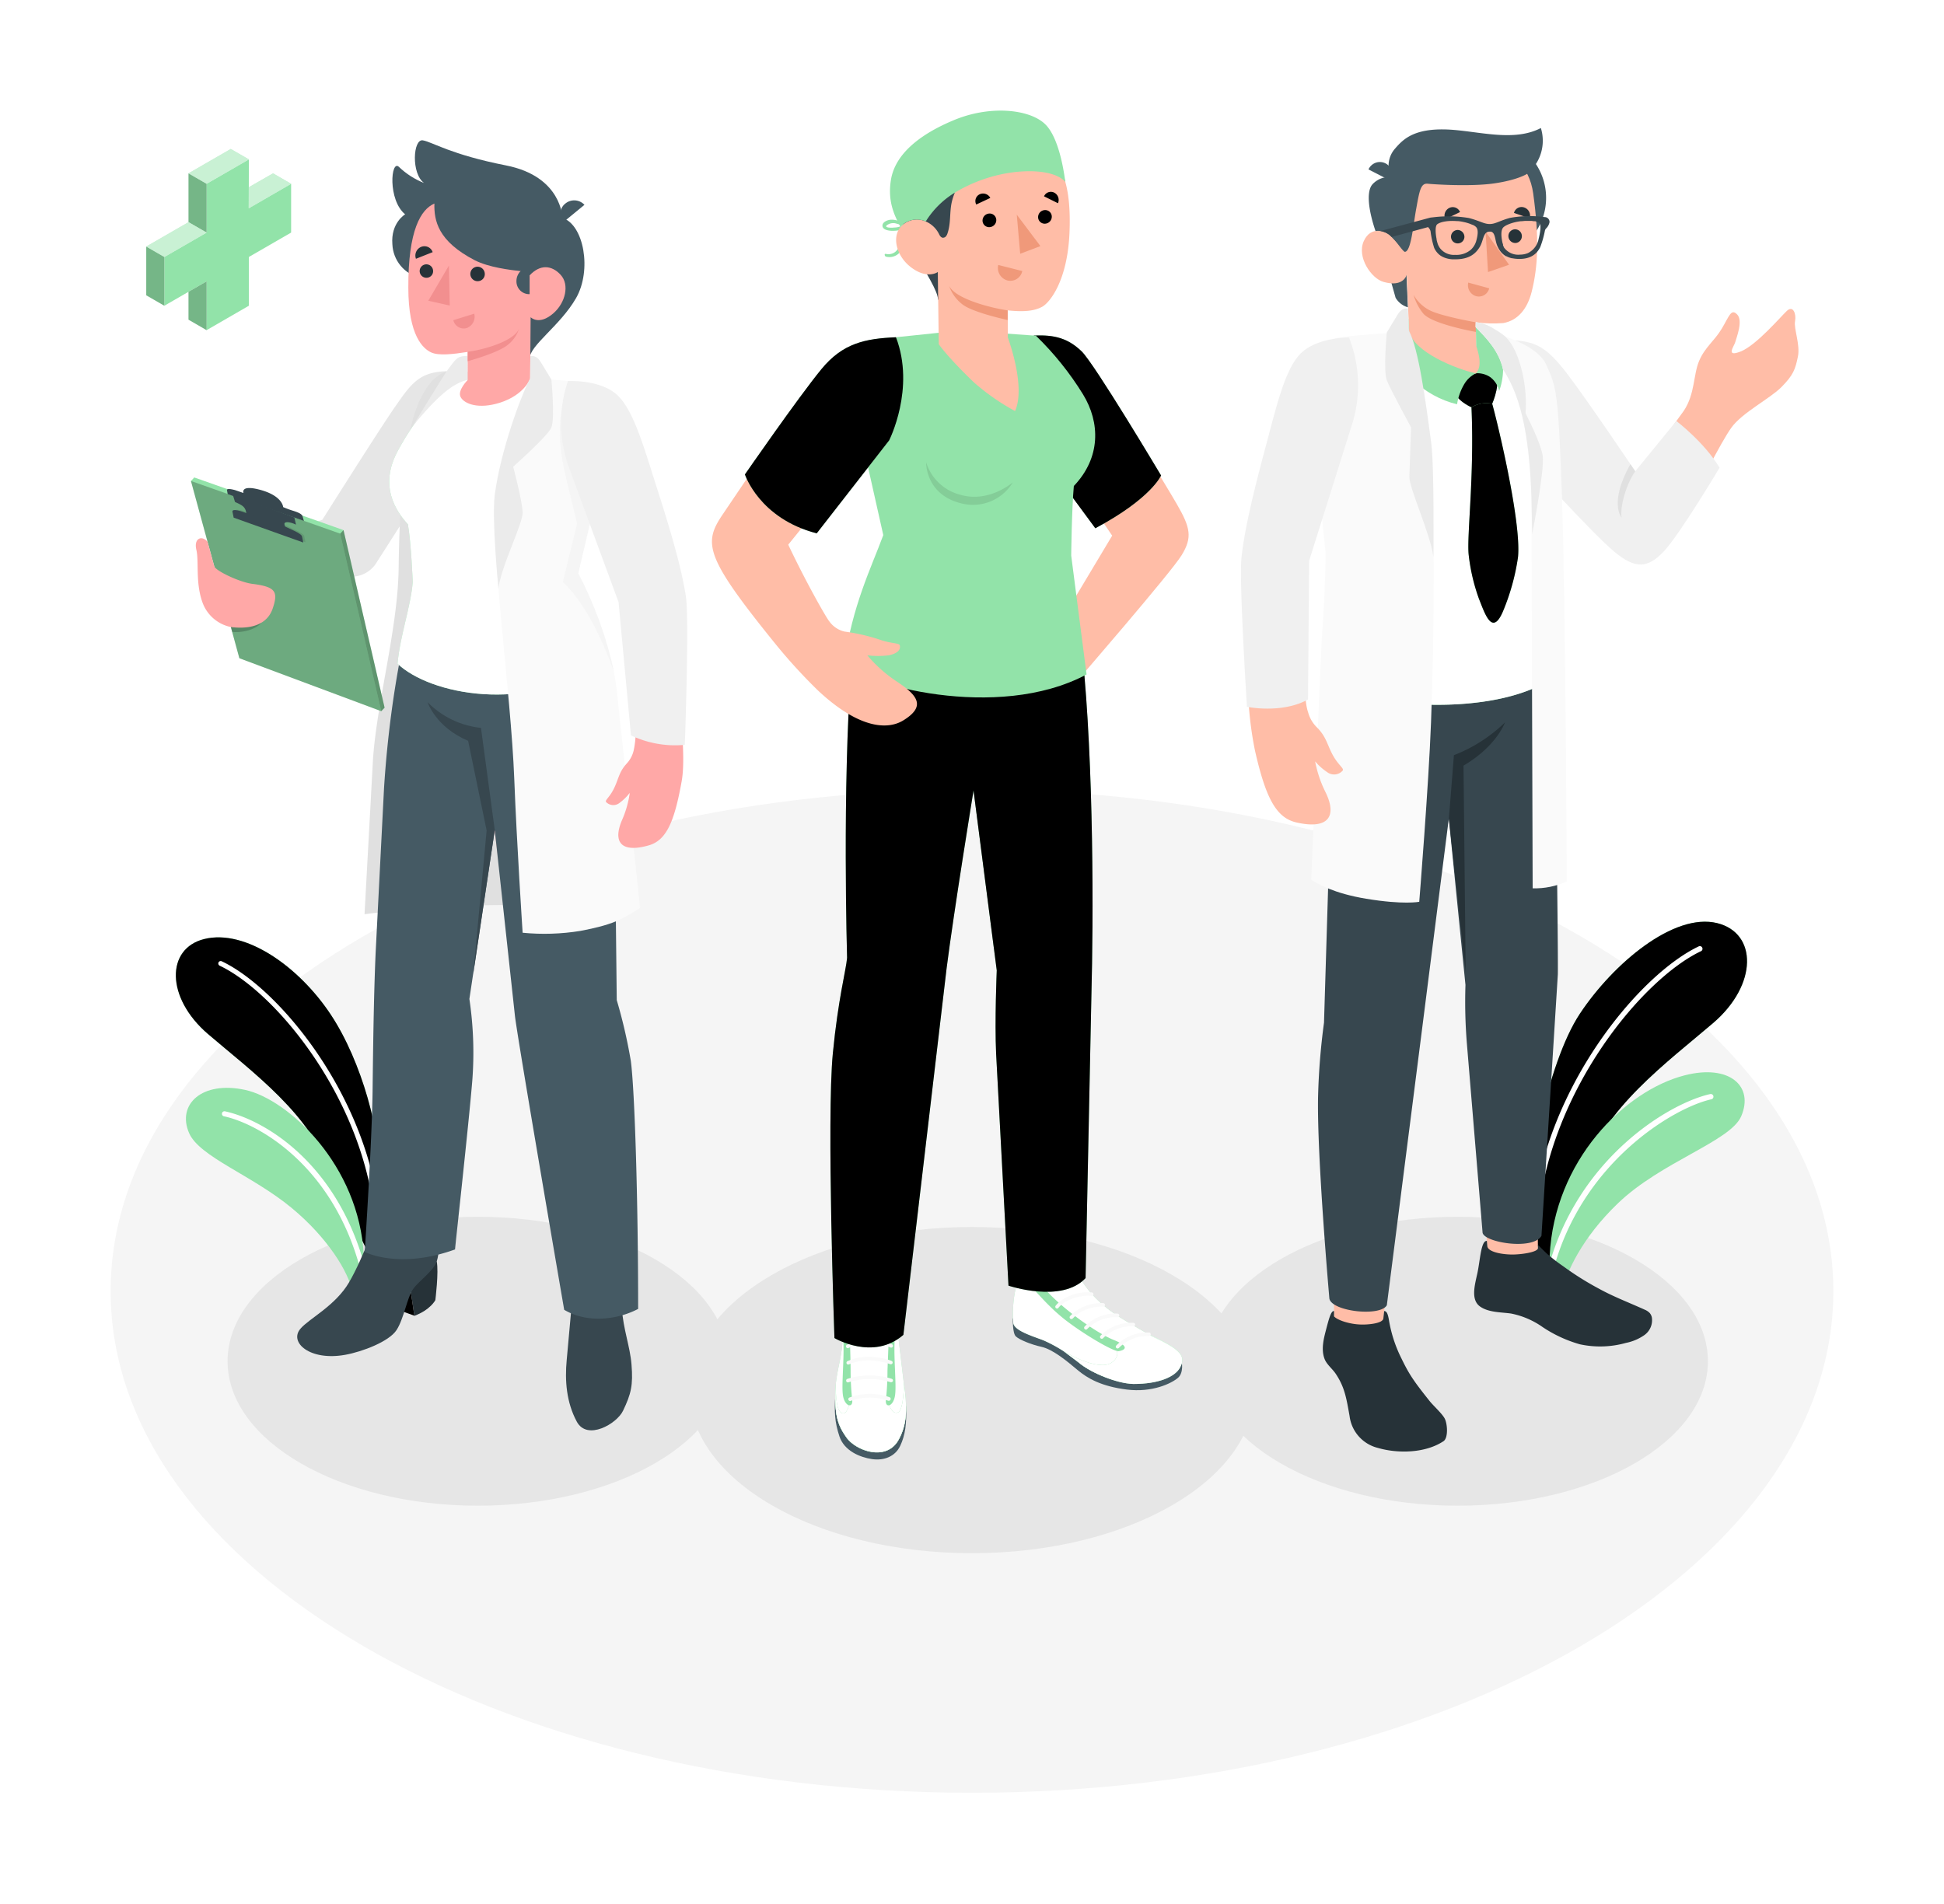
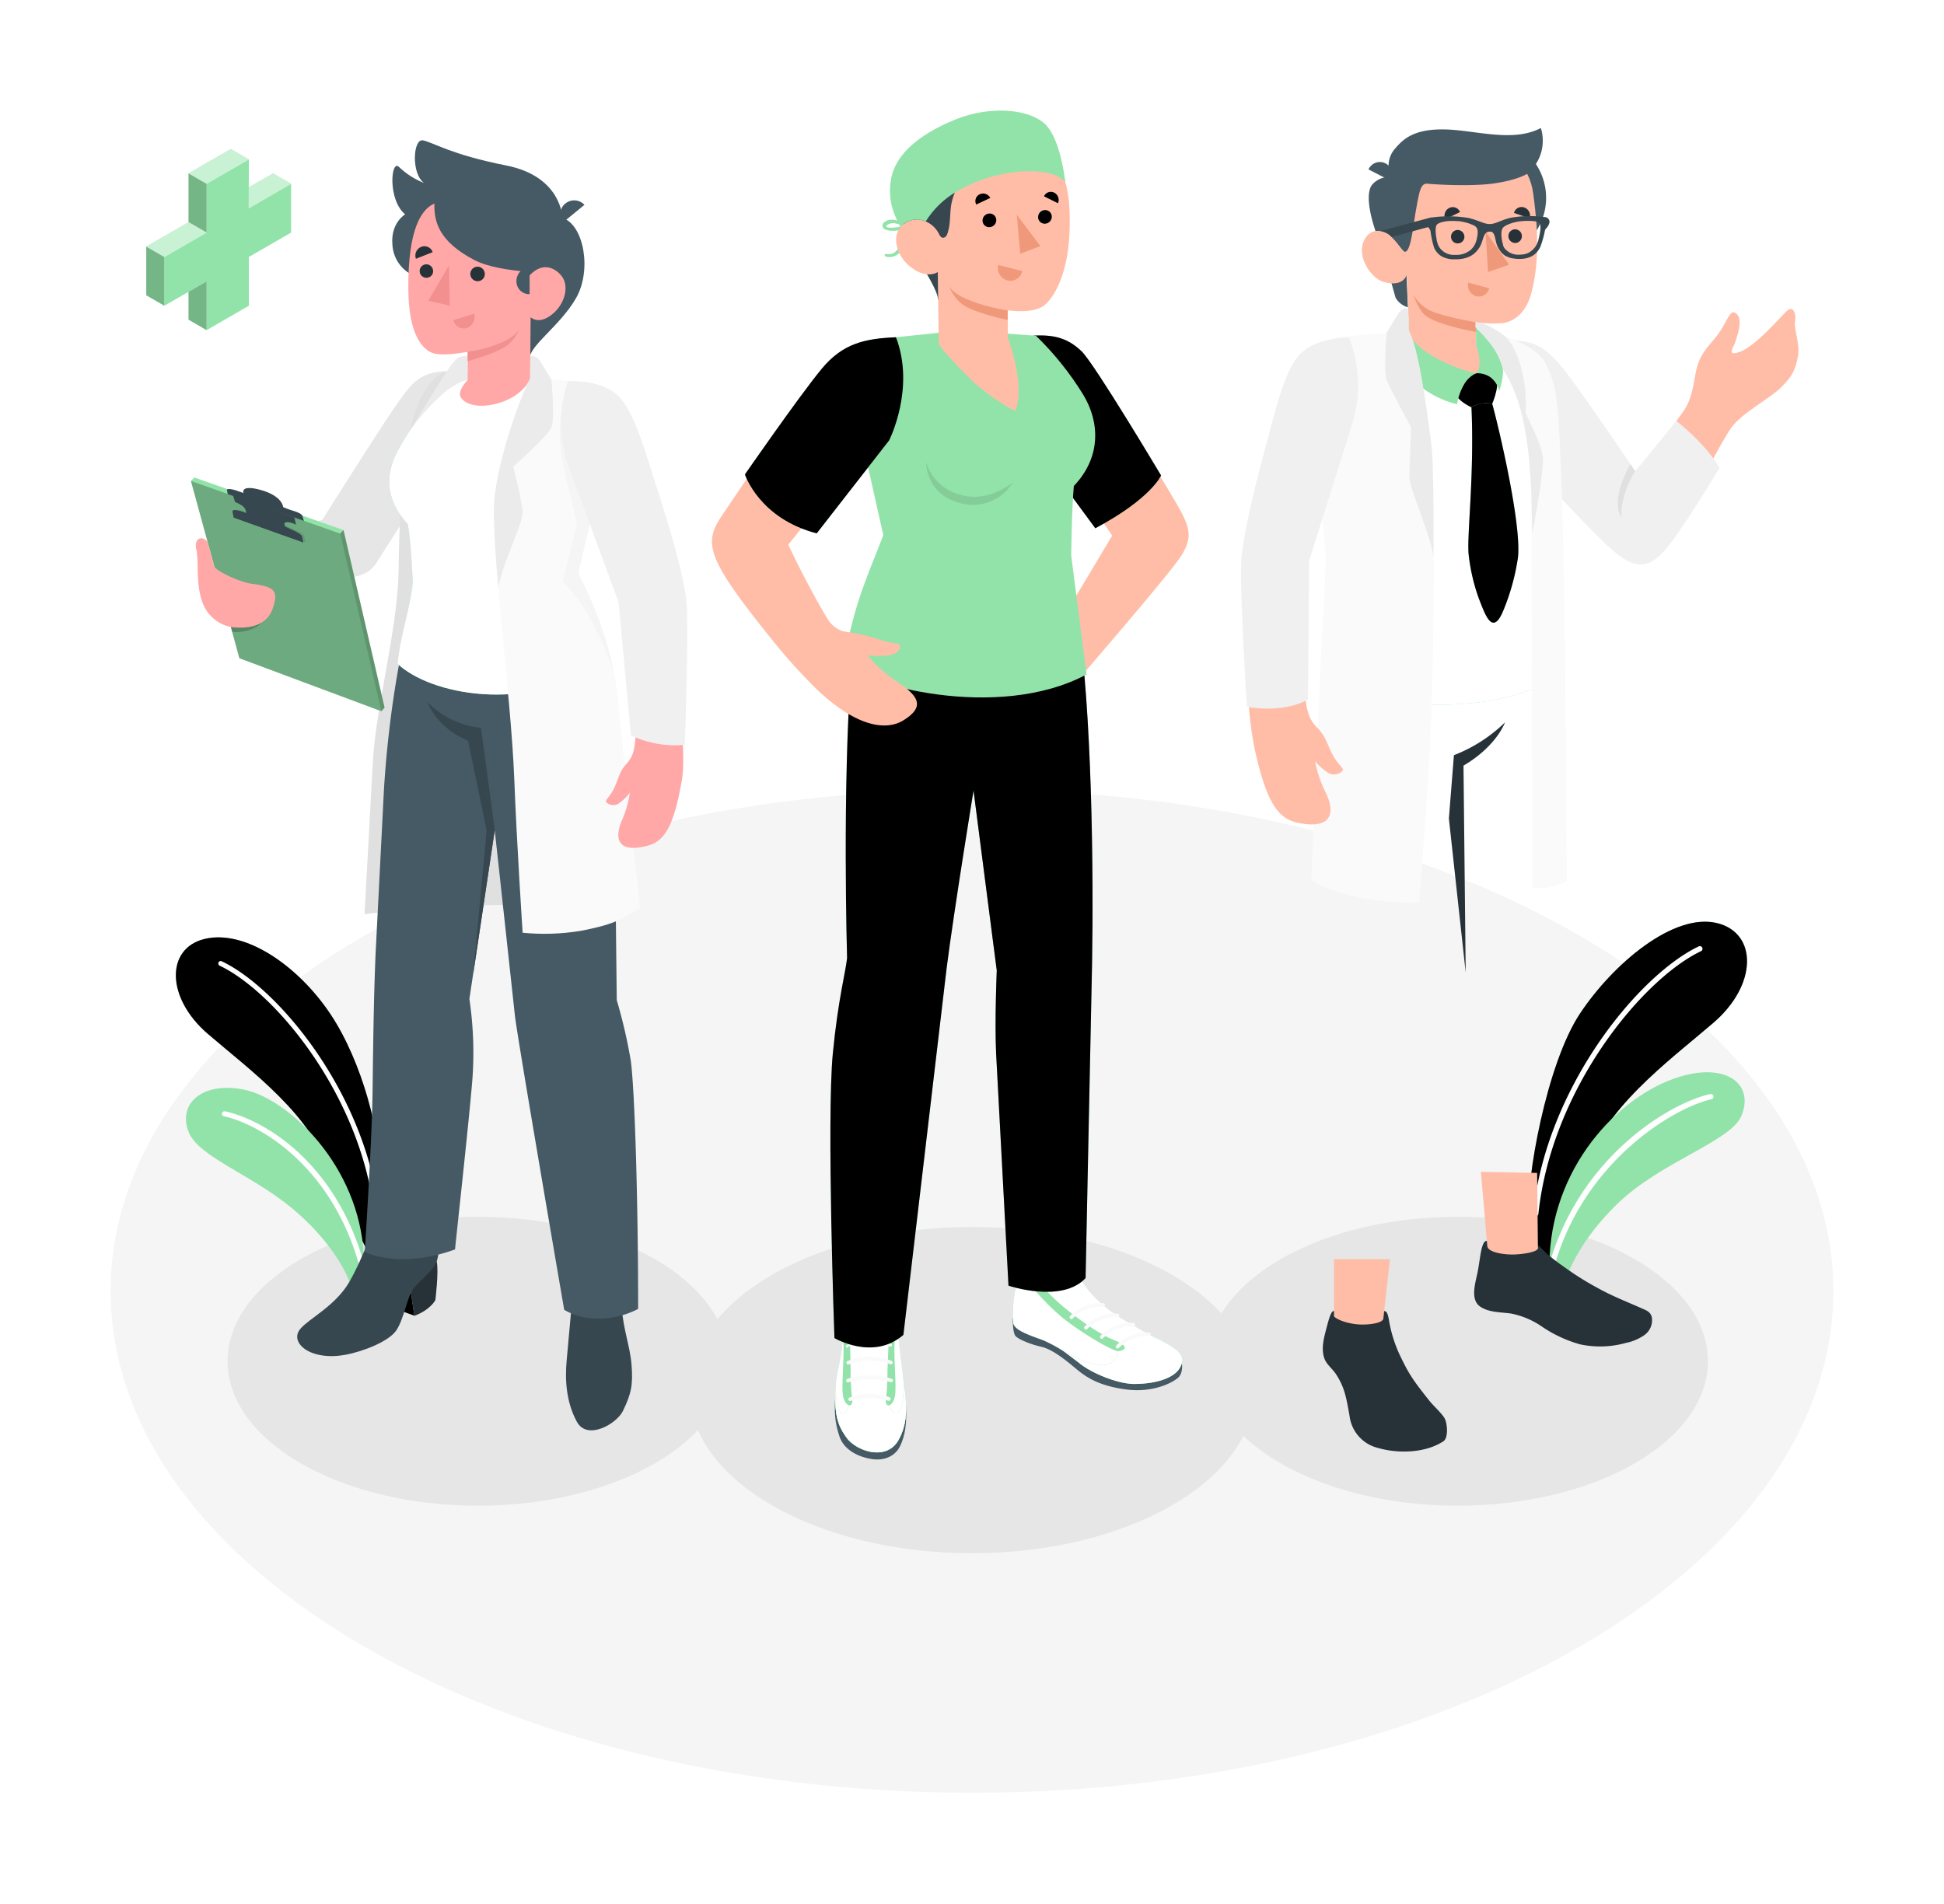
<svg xmlns="http://www.w3.org/2000/svg" xmlns:xlink="http://www.w3.org/1999/xlink" width="246" height="241" fill="none">
  <style>.B{fill:#92e3a9}.C{fill:#000}.D{fill:#fff}.E{fill:#fafafa}.F{fill:#263238}.G{fill:#455a64}.H{fill:#ffbda7}.I{fill:#37474f}.J{opacity:.2}.K{fill:#f0997a}.L{fill:#ebebeb}.M{fill:#e6e6e6}.N{fill:#ffa8a7}.O{fill:#f0f0f0}.P{fill:#f28f8f}</style>
  <g filter="url(#A)">
    <path d="M123 219.904c60.199 0 109-28.423 109-63.483s-48.801-63.483-109-63.483S14 121.36 14 156.421s48.801 63.483 109 63.483z" fill="#f5f5f5" />
    <path d="M184.46 183.57c17.489 0 31.666-8.186 31.666-18.283s-14.177-18.284-31.666-18.284-31.667 8.186-31.667 18.284 14.177 18.283 31.667 18.283z" class="M" />
    <path d="M123 189.583c19.75 0 35.762-9.243 35.762-20.644S142.75 148.295 123 148.295s-35.762 9.243-35.762 20.644 16.011 20.644 35.762 20.644z" class="M" />
    <path d="M60.466 183.57c17.489 0 31.667-8.186 31.667-18.283s-14.178-18.284-31.667-18.284S28.8 155.189 28.8 165.287s14.178 18.283 31.667 18.283z" class="M" />
    <use xlink:href="#B" class="B" />
    <use xlink:href="#B" opacity=".1" class="C" />
    <path d="M47.655 147.147a.32.32 0 0 1-.179-.097c-.047-.052-.077-.117-.085-.186-1.615-15.157-12.603-28.327-19.585-31.637-.038-.018-.072-.043-.1-.075a.32.32 0 0 1-.081-.231.32.32 0 0 1 .032-.121.31.31 0 0 1 .077-.094c.032-.026.068-.046.108-.057a.31.31 0 0 1 .121-.011c.041.005.08.017.116.037 7.117 3.37 18.308 16.758 19.948 32.149.005.042.001.084-.011.124a.31.31 0 0 1-.058.11c-.026.032-.059.059-.096.079s-.077.032-.119.035c-.031-.003-.061-.011-.089-.025z" class="D" />
    <path d="M44.598 156.49c-.497-2.514-3.131-6.828-7.683-10.6-5.039-4.17-11.674-6.461-12.986-9.482-1.575-3.628 1.63-6.64 7.077-5.467s14.467 9.527 15.028 20.977l-1.436 4.572z" class="B" />
    <path d="M45.89 154.011a.33.33 0 0 1-.164-.082c-.046-.042-.079-.097-.095-.157-3.449-13.164-12.797-18.502-17.255-19.481-.046-.004-.089-.019-.129-.041s-.074-.054-.101-.091-.045-.079-.055-.124a.32.32 0 0 1 .001-.135c.01-.045.029-.087.056-.124s.062-.067.102-.089.084-.035.13-.039.091.002.134.017c4.93 1.083 14.213 6.505 17.737 19.948.012.052.011.105-.003.156s-.039.099-.075.138-.08.069-.13.087a.33.33 0 0 1-.155.017z" class="D" />
    <use xlink:href="#C" class="B" />
    <use xlink:href="#C" opacity=".1" class="C" />
    <path d="M194.395 146.929c.072-.014.138-.05.188-.104s.081-.122.09-.194c1.694-15.928 13.244-29.764 20.574-33.243.04-.018.076-.045.106-.077s.053-.071.068-.113a.34.34 0 0 0 .018-.13c-.002-.044-.013-.087-.033-.127s-.044-.077-.077-.107a.32.32 0 0 0-.112-.068c-.042-.015-.086-.021-.131-.019s-.087.015-.127.035c-7.454 3.543-19.238 17.608-20.957 33.794-.005.044-.001.088.011.13a.36.36 0 0 0 .061.116c.028.034.062.063.101.083s.081.034.125.039a.31.31 0 0 0 .095-.015z" class="D" />
    <path d="M197.609 156.744c.497-2.644 2.634-7.132 7.112-11.43 5.467-5.273 14.228-7.848 15.61-11.018 1.655-3.807-1.461-6.65-7.137-5.199-7.623 1.949-16.514 10.824-17.095 22.861l1.51 4.786z" class="B" />
    <path d="M196.247 154.135c.064-.01.124-.038.173-.081s.083-.1.101-.162c3.622-13.836 15.351-20.729 20.037-21.758.044-.009.085-.027.121-.052s.068-.058.092-.095a.35.35 0 0 0 .048-.123c.008-.044.007-.089-.002-.132s-.027-.086-.052-.122-.057-.069-.095-.093-.079-.04-.123-.048a.35.35 0 0 0-.133.004c-5.183 1.143-16.847 8.126-20.544 22.245a.32.32 0 0 0-.01.131c.005.044.02.087.042.125a.33.33 0 0 0 .087.099c.036.027.076.046.119.057s.093.013.139.005z" class="D" />
    <path d="M199.583 57.549c-3.066-3.161-8.16-10.531-8.16-10.531l-3.141-10.864c-.075.03 1.6.035 2.107 0 3.394.229 4.393.497 6.505 2.828 1.675 1.834 7.872 11.47 10.099 14.412l6.093-8.419c1.411-2.137 1.182-4.527 1.918-6.277s1.918-2.515 2.867-4.09 1.178-2.609 1.958-1.804-.119 2.982-.238 3.479-1.302 1.988.681 1.203 5.054-4.403 5.849-5.144 1.208.407 1.029 1.317.676 2.982.363 4.473c-.328 1.595-.562 2.326-2.098 3.871-1.436 1.446-4.94 3.215-6.311 5.109s-4.299 7.777-6.088 11.326c-2.276 4.508-4.771 7.072-7.713 4.552-2.256-1.963-4.582-4.269-5.72-5.442z" class="H" />
    <path d="M191.741 36.07c2.599.239 3.975.83 6.57 4.229s8.617 12.35 8.617 12.35l5.203-6.366s3.583 2.728 5.467 5.919c0 0-5.034 8.449-7.052 10.581s-3.578 2.301-6.321 0-10.655-11.028-10.655-11.028l-1.829-15.684z" class="O" />
    <path d="M206.929 52.649c-1.178 1.705-1.939 4.473-1.73 5.869 0 0-1.64-1.888 1.118-6.774l.612.904z" fill="#e0e0e0" />
    <path d="M168.811 162.832h5.909l1.178-10.461h-7.087v10.461z" class="H" />
    <path d="M188.331 152.072l6.297.209-.114-10.829-7.122-.139.939 10.759z" class="H" />
-     <path d="M168.876 78.745l-1.332 43.688a85.61 85.61 0 0 0-.751 9.353c-.159 7.584 1.432 25.584 1.432 25.584.352 1.635 6.46 2.301 7.27.825l4.289-33.615 3.553-27.969 2.107 21.046c-.08 2.453-.022 4.909.174 7.356l1.988 23.948c.03 1.278 6.381 2.331 7.455.453l2.072-33.083c.07-3.633-.437-37.999-.437-37.999l-27.82.412z" class="I" />
    <path d="M175.058 159.825l.099-.889c.328 0 .472.367.607 1.153a16.93 16.93 0 0 0 1.565 4.815c.994 2.063 1.59 2.922 3.568 5.407.467.592 1.526 1.531 1.899 2.187s.497 2.485-.13 2.907c-2.305 1.536-5.809 1.581-8.289.855-.94-.228-1.788-.738-2.431-1.461s-1.05-1.624-1.167-2.584c-.403-2.257-.616-3.653-1.764-5.358-.423-.626-1.103-1.133-1.387-1.828-.497-1.258-.104-2.669.224-3.922.283-1.078.591-2.266.959-2.166v.666c.442.497 1.988.994 3.379 1.033.895.035 2.878-.129 2.868-.815z" class="F" />
    <path d="M194.608 150.572c.154.104.497.497 1.148 1.103a22.31 22.31 0 0 0 2.038 1.575c1.441 1.056 2.956 2.007 4.532 2.848 1.874 1.029 3.563 1.655 5.805 2.664.235.094.448.236.626.417.135.16.229.351.273.557a2.31 2.31 0 0 1-.153 1.251 2.32 2.32 0 0 1-.786.985c-.703.491-1.5.829-2.341.994a12.09 12.09 0 0 1-5.834.174 16.59 16.59 0 0 1-4.692-2.167c-1.2-.851-2.567-1.439-4.01-1.724-1.258-.179-2.803-.12-3.896-.87-1.208-.835-.726-2.619-.383-4.155.373-1.67.457-4.224 1.218-4.169l.059.671c.07.72 1.819 1.053 3.171 1.053 1.123 0 3.245-.293 3.235-.82l-.01-.387z" class="F" />
    <path d="M183.983 88.58a19.23 19.23 0 0 0 6.461-4.145s-1.029 2.982-5.248 5.467l.278 26.19-2.127-19.491.636-8.021z" class="F" />
    <use xlink:href="#D" class="B" />
    <use xlink:href="#D" opacity=".6" class="D" />
    <use xlink:href="#E" class="B" />
    <use xlink:href="#E" class="C J" />
    <use xlink:href="#F" class="B" />
    <use xlink:href="#F" class="C J" />
    <path d="M188.829 44.106c-.204-.726-1.193-.656-1.988-.904-.446-.177-.819-.499-1.058-.914-.408-.701 0-1.864.566-1.988-1.217.084-2.664-.194-2.659 1.322 0 1.859 2.51 2.927 2.51 2.927a3.58 3.58 0 0 1 2.629-.442z" class="C J" />
    <path d="M180.186 18.264c.044 1.527.539 3.007 1.423 4.253s2.117 2.202 3.544 2.748a7.73 7.73 0 0 0 8.371-1.898 7.73 7.73 0 0 0 2.012-4.008c.26-1.505.068-3.054-.551-4.451s-1.638-2.578-2.929-3.396a7.73 7.73 0 0 0-4.321-1.2 7.74 7.74 0 0 0-2.954.662 7.73 7.73 0 0 0-2.473 1.745 7.72 7.72 0 0 0-1.614 2.561c-.364.952-.537 1.966-.508 2.984z" class="G" />
    <path d="M174.685 23.879l1.918 6.808a2.66 2.66 0 0 0 1.561 1.208l-.184-4.14-3.295-3.876z" class="G" />
    <path d="M176.056 15.406a2.9 2.9 0 0 0-2.365.905c-.994 1.078-.353 4.363.994 7.569l2.365.214-.994-8.687z" class="G" />
    <path d="M177.762 24.078c-.467.293-1.163-.601-1.764-1.198s-2.52-1.382-3.424.641.954 4.716 2.484 5.154c2.604.75 2.952-.919 2.952-.919l.443 10.556c1.843 2.251 6.182 2.375 8.334 1.938 1.719-.348 1.744-1.565.049-3.434l-.079-3.026c1.153.158 2.319.191 3.479.099 1.893-.343 3.061-1.869 3.583-3.941.795-3.166.994-6.699.194-12.484-.994-7.112-9.318-6.958-13.727-4.06s-2.524 10.675-2.524 10.675z" class="H" />
    <path d="M177.781 24.873c-.239 0-1.183-1.491-1.784-1.988-.83-.721.059-7.455.059-7.455-.292-.587-.401-1.248-.313-1.898a3.27 3.27 0 0 1 .81-1.745c1.089-1.257 2.609-2.798 7.698-2.321 3.628.343 7.594 1.377 10.735-.263.32 1.031.325 2.133.014 3.166a5.42 5.42 0 0 1-1.758 2.633s-1.139.77-4.155 1.208-7.748.114-8.394.045c-.88-.099-1.048.755-1.466 3.091-.388 2.028-.646 5.491-1.446 5.526z" class="G" />
    <path d="M176.077 15.933l-2.903-1.491c.087-.195.213-.371.37-.516a1.57 1.57 0 0 1 .542-.328c.201-.072.415-.102.628-.088a1.57 1.57 0 0 1 .612.167 1.71 1.71 0 0 1 .751 2.256z" class="G" />
    <path d="M186.737 33.789s-4.264-.75-5.765-1.491a4.87 4.87 0 0 1-2.097-1.988 6.69 6.69 0 0 0 1.222 2.366c1.119 1.362 6.67 2.336 6.67 2.336l-.03-1.223z" class="K" />
    <path d="M185.31 23.039c-.016.166-.08.323-.184.453s-.245.226-.403.276a.85.85 0 0 1-.901-.253c-.109-.126-.179-.281-.201-.446s.006-.333.079-.482.188-.275.331-.36a.85.85 0 0 1 .474-.118.87.87 0 0 1 .805.929z" class="F" />
    <path d="M184.759 19.839l-1.869.909c-.118-.256-.132-.547-.039-.813a1.09 1.09 0 0 1 .536-.613c.123-.062.258-.098.395-.106s.276.014.405.062.246.124.344.22a1 1 0 0 1 .228.34z" class="F" />
    <path d="M185.798 28.765l2.653.726c-.041.175-.118.341-.224.486s-.241.268-.396.361a1.35 1.35 0 0 1-1.039.147c-.354-.106-.654-.342-.839-.662a1.44 1.44 0 0 1-.155-1.057z" class="K" />
    <path d="M193.57 20.629l-1.988-.681a.99.99 0 0 1 .181-.367 1 1 0 0 1 .313-.263c.122-.065.255-.104.393-.114s.275.008.405.053a1.1 1.1 0 0 1 .696 1.372z" class="F" />
    <path d="M192.576 22.801a.85.85 0 0 1-.029.336.87.87 0 0 1-.414.516.87.87 0 0 1-.322.101c-.23.015-.456-.061-.63-.212s-.282-.364-.3-.593c-.009-.111.003-.223.036-.33s.088-.206.16-.291.16-.156.259-.208a.85.85 0 0 1 .648-.057c.107.034.206.088.291.16a.85.85 0 0 1 .208.259c.052.099.083.207.093.319z" class="F" />
    <path d="M187.989 22.319l.309 5.114 2.663-.924-2.972-4.189z" class="K" />
    <path d="M186.767 40.25c-2.361-.497-7.952-2.679-8.478-5.407l-.07-1.491c-.919 0-1.337 1.019-1.789 2.485-.189 3.856 3.881 7.38 7.951 8.329.137-.894.442-1.754.9-2.535.347-.598.864-1.079 1.486-1.382z" class="B" />
    <path d="M186.746 34.167c.623.191 1.19.532 1.65.994 3.056 3.166 1.312 7.315 1.312 7.315-.158-.69-.552-1.303-1.113-1.734a2.91 2.91 0 0 0-1.829-.497c.75-.8.457-2.197.05-3.434l-.07-2.644z" class="B" />
    <path d="M195.632 20.49l-.413-.04a13.67 13.67 0 0 0-4.144.129c-1.332.363-1.814.765-2.545.775s-1.262-.403-2.654-.76a15.54 15.54 0 0 0-4.418-.104l-.447.05-6.326 1.7c.544.086 1.043.35 1.421.75l4.612-1.247.174.224c.064.093.109.198.134.308a11.59 11.59 0 0 0 .462 2.107 2.48 2.48 0 0 0 .537.755 2.03 2.03 0 0 0 .278.224l.164.099c.159.086.325.156.497.209l.085.025.129.035.139.03c.144.029.291.049.437.06h.184.234c1.819 0 2.604-.775 3.086-1.575s.408-1.928 1.242-1.928h.08.075c.616.124.496 1.163.864 1.903.139.312.332.596.572.84l.134.124.074.06.08.06.07.045.074.05.06.035h.044a2.69 2.69 0 0 0 .716.258h.065a4.27 4.27 0 0 0 .879.08c1.7 0 2.321-.909 2.619-1.491.261-.685.461-1.392.597-2.112a.64.64 0 0 1 .169-.278 1.49 1.49 0 0 0 .412-.775c.005-.139-.038-.276-.119-.388s-.199-.194-.333-.233zm-8.826 3.012c-.123.428-.362.813-.691 1.113a2.81 2.81 0 0 1-1.988.641c-.354.026-.709-.034-1.035-.174s-.613-.356-.838-.631l-.06-.079c-.018-.025-.035-.052-.05-.08s-.033-.048-.044-.075l-.04-.065-.025-.055s0-.035-.025-.05-.025-.05-.035-.08c-.035-.079-.059-.159-.084-.233 0-.05-.03-.095-.04-.139l-.055-.229c-.015-.07 0-.025 0-.04v-.045c-.119-.557-.243-1.65.08-1.898s1.158-.497 2.485-.398h.144a5.09 5.09 0 0 1 .611.094l.239.05a6.13 6.13 0 0 1 .596.174l.179.07.199.084h.039l.07.04a1.16 1.16 0 0 1 .393.288c.278.368.149 1.093-.025 1.715zm7.897-.268a2.52 2.52 0 0 1-1.347 1.794 2.59 2.59 0 0 1-.994.199 2.22 2.22 0 0 1-1.101-.158c-.348-.145-.653-.377-.887-.672-.013-.015-.025-.032-.035-.05s-.028-.039-.04-.06v-.03l-.049-.09-.05-.104a.41.41 0 0 1 0-.05v-.045c-.003-.011-.003-.023 0-.035-.053-.133-.091-.271-.114-.412-.119-.621-.164-1.347.104-1.69s1.277-.721 2.241-.83c.224 0 .433-.04.622-.045h.551.164c.105.009.21.024.313.045h.07.05.074l.09.025.144.055a1.22 1.22 0 0 1 .328.184c.223.318.015 1.416-.134 1.968z" class="I" />
    <path d="M178.298 35.007s1.799 9.03 2.574 15.138.631 23.358.214 34.291c-.298 7.951-1.491 22.701-1.491 22.701s-1.988.398-6.714-.387c-4.046-.666-6.093-1.864-6.958-2.386l1.322-30.22c.522-7.211.497-11.177.497-11.177l-1.7-16.465s.13-10.347 3.34-10.784c3.315-.452 8.916-.711 8.916-.711z" class="E" />
    <path d="M168.771 88.769c-.82-1.397-.865-2.44-2.102-3.687a4.19 4.19 0 0 1-1.118-1.864c-.378-1.118-.358-2.286-.448-3.509l-7.181.333c.06 2.671.356 5.332.885 7.951 1.361 5.998 2.678 8.523 5.258 9.105 4.115.929 5.128-.845 3.682-3.812-.621-1.237-1.066-2.555-1.322-3.916a7.39 7.39 0 0 0 1.536 1.367 1.44 1.44 0 0 0 1.953-.214c.179-.263-.497-.656-1.143-1.754z" class="H" />
    <path d="M170.709 35.717s-3.821-.055-5.963 1.874-3.28 7.087-4.667 12.26-2.619 10.193-2.981 13.791c-.309 2.982.695 18.815.695 18.815s4.369.919 7.728-.924l.144-17.568 5.541-17.612a16.52 16.52 0 0 0-.497-10.635z" class="O" />
    <path d="M178.164 32.064c-.497-.104-.959.159-1.367.855l-1.307 2.157s-.462 4.85 0 6.058c.403 1.044 3.072 5.964 3.072 5.964l-.219 6.222c-.045 1.431 2.728 7.405 3.041 10.178 0 0 .139-11.276-.273-14.412-.716-5.467-1.61-11.977-2.818-14.213l-.129-2.808z" class="L" />
    <path d="M186.737 33.789c.656.06 1.227 1.029 2.738 1.491 2.823.835 5.387 2.117 6.177 3.852 1.312 2.873 1.526 3.439 1.988 16.231s.626 49.2.626 49.2c-1.355.612-2.832.91-4.318.869l-.154-49.244c-.269-9.04-1.64-13.453-3.598-16.435-.552-2.485-2.311-4.145-3.479-5.357l.02-.606z" class="E" />
    <path d="M190.205 39.762c1.958 2.982 3.325 7.39 3.598 16.435l.085 4.398s1.61-8.19 1.326-9.939-2.171-5.347-2.171-5.347c.243-2.982-.453-6.391-1.601-8.448-.267-.48-.601-.918-.993-1.302-.382-.309-.789-.585-1.218-.825-.735-.523-1.589-.852-2.485-.959v.616c1.148 1.227 2.907 2.877 3.459 5.372z" class="L" />
    <path d="M131.071 35.658c3.752-.06 5.769 1.625 8.523 5.964 2.35 3.688 7.792 12.519 9.323 15.177 1.729 2.982 1.988 4.224.616 6.461-1.287 2.137-13.493 16.231-13.493 16.231l-3.146-5.586 7.843-13.11-9.194-13.582-.472-11.555z" class="H" />
    <use xlink:href="#G" class="B" />
    <use xlink:href="#G" class="C J" />
    <path d="M149.464 165.302c.129 0 .328 1.461-.388 2.077-.83.716-3.265 1.894-6.486 1.491s-4.969-1.411-6.246-2.485-3.097-2.599-4.553-2.922c-1.351-.298-2.817-.909-3.25-1.327s-.373-2.276-.373-2.276l21.296 5.442z" class="G" />
    <use xlink:href="#H" class="B" />
    <use xlink:href="#H" opacity=".9" class="D" />
    <use xlink:href="#I" class="B" />
    <use xlink:href="#I" opacity=".8" class="D" />
    <path d="M140.891 162.574c2.291.914 1.312 1.342.676 1.436s-4.473-2.162-6.844-4.02c-2.45-1.939-3.975-4.056-4.905-4.766l-1.029-.9.155-1.203c.015-.12.075-.23.166-.31s.209-.123.331-.122c0 .293-.045.572.178.795.203.147.414.284.632.408a3.65 3.65 0 0 1 .581.591 9.95 9.95 0 0 0 .994 1.193c2.008 2.534 6.798 5.983 9.065 6.898z" class="B" />
    <path d="M141.422 163.672c-.042.001-.085-.011-.121-.034s-.065-.055-.084-.094-.025-.082-.019-.124.023-.083.051-.116a5.43 5.43 0 0 1 1.914-1.282c.723-.286 1.499-.413 2.275-.373a.23.23 0 0 1 .138.09c.033.046.048.103.042.159s-.033.108-.076.146-.097.058-.154.058c-.701-.029-1.4.088-2.053.345s-1.245.647-1.739 1.146c-.021.025-.048.045-.078.058s-.063.021-.096.021z" class="E" />
    <path d="M139.425 162.444c-.053-.001-.104-.021-.144-.054a.23.23 0 0 1-.08-.153c-.005-.06.012-.119.05-.165.541-.557 1.195-.992 1.917-1.277a5.46 5.46 0 0 1 2.272-.373c.03.002.059.011.086.025s.05.033.069.056.033.05.042.078.011.059.007.089-.012.058-.026.084-.033.049-.057.067-.049.033-.078.041-.058.01-.087.007a5.06 5.06 0 0 0-2.055.347c-.654.256-1.247.646-1.742 1.144a.22.22 0 0 1-.077.062c-.03.015-.064.023-.097.022z" class="E" />
    <path d="M137.412 161.281c-.052 0-.101-.02-.14-.054-.023-.019-.043-.042-.057-.068s-.024-.054-.027-.084 0-.06.008-.088.023-.055.042-.078a5.42 5.42 0 0 1 1.918-1.28 5.43 5.43 0 0 1 2.276-.37c.059.006.114.036.151.083s.054.106.048.165-.037.114-.083.151-.106.055-.166.048c-.701-.029-1.4.088-2.053.345s-1.245.647-1.739 1.146a.22.22 0 0 1-.079.063c-.031.014-.065.022-.099.021z" class="E" />
    <path d="M135.578 159.949c-.052.001-.103-.017-.144-.049a.23.23 0 0 1-.08-.153c-.005-.06.013-.119.05-.165.541-.558 1.194-.994 1.917-1.279a5.45 5.45 0 0 1 2.273-.376c.032-.001.064.006.093.019s.056.031.078.055.038.052.048.082.014.063.011.095-.013.063-.029.091a.23.23 0 0 1-.064.071c-.026.019-.055.032-.087.039s-.064.007-.095 0a5.03 5.03 0 0 0-2.056.344 5.05 5.05 0 0 0-1.741 1.147.21.21 0 0 1-.078.06.2.2 0 0 1-.096.019z" class="E" />
-     <path d="M133.765 158.622c-.051-.001-.1-.018-.139-.05a.22.22 0 0 1-.058-.067.25.25 0 0 1-.027-.084c-.003-.03 0-.06.008-.088s.023-.056.042-.079c.885-1.123 2.892-1.858 4.577-1.674.029.003.058.012.084.026s.048.034.067.057.032.049.04.078.011.058.008.087-.012.058-.027.084-.033.049-.056.067-.05.032-.078.04-.058.011-.088.008c-1.515-.164-3.384.497-4.174 1.491-.02.03-.046.055-.077.073s-.066.029-.102.031z" class="E" />
    <path d="M114.656 170.977c.094 2.187-.1 3.663-.741 5.02s-2.062 1.898-3.573 1.674-3.504-1.033-4.115-2.867-.656-3.131-.522-5.184l8.951 1.357z" class="G" />
    <use xlink:href="#J" class="B" />
    <use xlink:href="#J" opacity=".9" class="D" />
    <use xlink:href="#K" class="B" />
    <use xlink:href="#K" opacity=".8" class="D" />
    <path d="M107.847 170.217c.095 1.063-.994.81-1.188-.686s.269-5.134 0-7.713c.055-2.957-.059-5.899.547-6.008v.109l.07 1.491.029.636c.204 2.172.318 6.386.333 8.384a34.48 34.48 0 0 0 .209 3.787z" class="B" />
    <path d="M112.102 170.217c.137-1.256.205-2.519.203-3.782l.328-8.329a5.54 5.54 0 0 0 .09-1.233v-.994c.002-.021.002-.043 0-.064.402.144.542 1.317.631 2.793l-.084 3.21c-.269 2.579.198 6.242 0 7.733s-1.263 1.729-1.168.666z" class="B" />
    <path d="M112.5 170.291h-.085a7.21 7.21 0 0 0-4.726 0c-.029.016-.06.026-.093.028a.22.22 0 0 1-.095-.013c-.031-.011-.059-.029-.082-.051a.23.23 0 0 1-.054-.081c-.011-.031-.017-.063-.015-.096s.011-.064.026-.093.036-.054.062-.074.055-.034.087-.042c1.626-.59 3.406-.6 5.039-.03.028.011.054.026.075.047s.04.045.052.072.018.057.019.087-.005.06-.017.087a.23.23 0 0 1-.073.108c-.035.028-.076.046-.12.051z" class="E" />
    <path d="M112.778 167.941c-.027.005-.054.005-.08 0a8.88 8.88 0 0 0-5.293 0c-.029.015-.061.023-.093.025s-.066-.004-.096-.016-.058-.031-.081-.054-.04-.052-.05-.083-.015-.064-.012-.096a.23.23 0 0 1 .029-.093c.016-.028.039-.053.065-.072s.057-.032.089-.039c1.821-.578 3.776-.578 5.596 0a.23.23 0 0 1 .129.116c.026.054.03.116.01.173-.018.041-.048.076-.086.101a.23.23 0 0 1-.127.038z" class="E" />
    <path d="M107.33 165.709c-.05-.002-.099-.02-.138-.053s-.065-.077-.076-.126-.005-.101.017-.147.058-.083.103-.106c2.634-1.198 5.466-.085 5.581-.035.028.011.053.027.075.047s.039.045.051.073.019.056.019.086-.005.06-.016.087c-.024.056-.069.099-.124.122s-.118.024-.174.003c0 0-2.773-1.089-5.223.029-.031.012-.063.018-.095.02z" class="E" />
-     <path d="M107.281 163.627c-.043.001-.085-.011-.121-.034s-.065-.056-.083-.095c-.013-.027-.021-.056-.023-.086s.002-.06.012-.088a.21.21 0 0 1 .045-.076c.019-.023.044-.041.071-.053a7.01 7.01 0 0 1 2.839-.632 7 7 0 0 1 2.851.572c.055.026.097.072.117.129s.018.119-.008.174-.073.095-.13.114a.23.23 0 0 1-.173-.009c-.841-.352-1.746-.528-2.658-.517s-1.812.209-2.644.581c-.03.014-.062.021-.095.02z" class="E" />
+     <path d="M107.281 163.627c-.043.001-.085-.011-.121-.034s-.065-.056-.083-.095c-.013-.027-.021-.056-.023-.086s.002-.06.012-.088a.21.21 0 0 1 .045-.076c.019-.023.044-.041.071-.053a7.01 7.01 0 0 1 2.839-.632 7 7 0 0 1 2.851.572s.018.119-.008.174-.073.095-.13.114a.23.23 0 0 1-.173-.009c-.841-.352-1.746-.528-2.658-.517s-1.812.209-2.644.581c-.03.014-.062.021-.095.02z" class="E" />
    <path d="M107.232 161.291c-.043 0-.084-.012-.12-.035s-.065-.055-.084-.094a.23.23 0 0 1 .105-.303c2.703-1.332 5.615-.06 5.735 0a.21.21 0 0 1 .071.051c.021.021.037.047.047.074s.016.058.015.087-.007.059-.019.086a.23.23 0 0 1-.051.072c-.022.02-.047.036-.075.047s-.057.016-.086.015-.059-.007-.086-.02c-.03 0-2.843-1.242-5.353 0-.031.014-.065.021-.099.02z" class="L" />
    <use xlink:href="#L" class="B" />
    <use xlink:href="#L" class="C J" />
    <path d="M123.194 93.038l1.053-7.246s6.123-.82 8.896-3.424a10.04 10.04 0 0 1-7.216 4.557l-1.078 6.555.929 19.61-2.584-20.053z" class="C J" />
    <path d="M135.886 54.513c-.268 2.982-.332 8.801-.332 8.801l1.943 15.048c-11.371 6.068-28.531 1.158-30.693-1.347 1.068-7.455 3.424-12.096 4.97-16.291l-2.848-12.688s4.905-4.08 4.473-12.355l6.719-.701 6.411.184 4.557.323c2.288 2.218 4.291 4.712 5.963 7.425 2.182 3.568 2.267 8.006-1.163 11.599z" class="B" />
    <path opacity=".1" d="M128.169 54.046s-2.982 2.624-6.61 1.585a6.11 6.11 0 0 1-4.363-4.115s-.12 4.095 4.472 5.198c1.227.312 2.521.221 3.692-.26a5.9 5.9 0 0 0 2.809-2.409z" class="C" />
    <path d="M118.701 30.957c0-1.138-1.6-3.509-3.061-6.167s-3.036-6.933 0-10.933 9.905-6.396 13.95-4.473 5.173 6.52 5.173 6.52l-16.062 15.053z" class="I" />
    <path d="M114.353 21.49c.002-.01.002-.02 0-.03a1.13 1.13 0 0 0-.647-.497 2.48 2.48 0 0 0-.949-.154c-.382 0-1.113.273-1.088.77.025.586.994.651 1.411.631.362-.006.722-.061 1.069-.164a6.89 6.89 0 0 1-.293 2.047 2.04 2.04 0 0 1-.567.785c-.167.131-.362.221-.57.265s-.422.04-.628-.011c-.233-.04-.134.293 0 .343.389.108.803.077 1.171-.087s.668-.451.847-.812c.497-.88.313-1.898.527-2.853.049-.139-.134-.253-.283-.234zm-1.894.308c-.074 0-.268-.05-.313-.124s.025-.104.07-.154a1.32 1.32 0 0 1 .612-.266c.224-.035.453-.012.665.067a2.12 2.12 0 0 1 .353.109c.061.027.121.059.179.094l.074.04h.045a2.3 2.3 0 0 1-.994.233c-.229.032-.462.032-.691 0z" class="B" />
    <path d="M132.025 12.335c1.491.775 3.638 2.43 3.31 10.158-.259 6.038-2.485 8.821-3.479 9.348s-2.306.656-4.324.442v3.434s2.326 6.172.915 9.308a28.11 28.11 0 0 1-5.209-3.633c-3.419-3.285-4.442-4.826-4.442-4.826l-.125-9.139s-1.342.994-3.439-.636c-1.734-1.342-2.435-3.732-1.232-5.109.315-.347.714-.608 1.159-.757s.92-.181 1.38-.093a3.36 3.36 0 0 1 1.377.659 3.35 3.35 0 0 1 .944 1.2c.095.184.239.378.442.398.078.003.155-.012.226-.044s.133-.08.182-.14a1.16 1.16 0 0 0 .204-.413c.432-1.282.228-2.624.531-3.931.237-1.008.68-1.956 1.303-2.783a9.38 9.38 0 0 1 6.008-3.514 12.57 12.57 0 0 1 4.269.07z" class="H" />
    <path d="M134.818 16.048a10.3 10.3 0 0 0-6.769-1.441c-2.574.413-5.035 1.358-7.225 2.773a8.23 8.23 0 0 1 .919-1.6c1.482-1.898 3.636-3.156 6.018-3.514a12.51 12.51 0 0 1 4.259.065c.944.467 2.127 1.307 2.798 3.717z" class="H" />
    <path d="M126.067 20.749c.028.235-.039.472-.185.658s-.36.307-.596.336a.83.83 0 0 1-.335-.02.84.84 0 0 1-.3-.151.82.82 0 0 1-.216-.257c-.054-.099-.087-.209-.098-.322-.018-.23.053-.459.2-.638s.356-.294.585-.322c.109-.015.22-.009.327.019a.82.82 0 0 1 .294.143c.088.066.162.15.217.245s.092.2.107.309z" class="C" />
    <path d="M126.32 26.534l3.041.77c-.041.204-.124.398-.242.57s-.271.317-.448.429a1.54 1.54 0 0 1-.58.218c-.206.033-.416.023-.618-.028a1.64 1.64 0 0 1-1.153-1.958z" class="K" />
    <path d="M133.878 18.721l-1.764-.875c.051-.117.126-.223.219-.311s.204-.155.324-.199a.95.95 0 0 1 .377-.055.94.94 0 0 1 .367.098 1.04 1.04 0 0 1 .505.576c.089.249.079.523-.028.766z" class="C" />
    <path d="M125.316 18.05l-1.779.835c-.06-.113-.096-.237-.106-.365s.005-.256.046-.377a.94.94 0 0 1 .497-.555 1.03 1.03 0 0 1 1.342.462z" class="C" />
    <path d="M133.093 20.346c.02.23-.05.458-.196.637a.89.89 0 0 1-.584.322.84.84 0 0 1-.333-.022c-.108-.029-.209-.081-.298-.15a.84.84 0 0 1-.215-.255c-.054-.099-.087-.207-.098-.319-.021-.231.049-.46.194-.64a.89.89 0 0 1 .586-.324c.112-.015.225-.008.334.022a.83.83 0 0 1 .298.152c.089.07.162.157.215.256a.82.82 0 0 1 .097.32z" class="C" />
    <path d="M128.666 20.172l.432 4.945 2.559-.969-2.991-3.976z" class="K" />
    <path d="M127.512 32.284c-2.127-.313-6.634-1.451-7.414-3.121a4.97 4.97 0 0 0 1.729 2.39c1.362 1.029 5.685 1.948 5.685 1.948v-1.218z" class="K" />
    <path d="M134.817 16.048s-1.103-1.759-6.152-1.297c-2.775.295-5.452 1.194-7.842 2.634a11.17 11.17 0 0 0-3.673 3.638c-.199-.087-.407-.15-.621-.189-.463-.089-.941-.058-1.388.091s-.849.41-1.166.759l-.025.03c-.92-1.685-1.6-3.394-1.218-5.889.537-3.514 4.021-5.964 7.892-7.584 4.577-1.948 9.597-1.451 11.604.447s2.535 7.181 2.589 7.36z" class="B" />
    <path d="M113.473 79.252c-1.391-.921-2.642-2.035-3.717-3.31a11.55 11.55 0 0 0 2.708 0c1.232-.258 1.491-.775 1.411-1.223-.044-.348-.899-.239-2.256-.661a24.25 24.25 0 0 0-4.751-1.123c-.787-.185-1.479-.654-1.943-1.317-.427-.532-2.952-4.97-5.178-9.681l10.292-12.732c2.569-2.877 5.64-8.041 2.559-13.329-7.072 1.491-7.017 1.317-21.161 22.254-2.44 3.613-2.241 5.313 6.461 16.087 1.755 2.184 3.642 4.259 5.65 6.212 5.025 4.686 8.658 5.024 10.745 3.757 2.857-1.754 1.928-3.126-.82-4.935z" class="H" />
    <use xlink:href="#M" class="B" />
    <use xlink:href="#M" class="C J" />
    <path d="M56.565 39.981c-3.479.094-4.473 1.491-6.55 4.473s-9.219 14.323-9.219 14.323l-10.093 3.876 1.352 5.894 12.921-2.594c.57-.079 1.115-.288 1.591-.612a3.73 3.73 0 0 0 1.153-1.256c.562-.85 6.172-9.676 6.172-9.676l2.674-14.427z" class="M" />
    <path d="M59.229 40.075c-3.285-.82-4.736.994-5.829 3.022-1.749 3.21-2.803 9.77-2.952 21.757-.094 7.708-2.778 17.026-3.255 24.351l-1.064 19.506a140.52 140.52 0 0 1 19.6-1.153l-6.5-67.484z" fill="#e0e0e0" />
    <path d="M78.164 151.858s1.988-13.492 1.148-21.399c-.706-6.784-1.705-9.621-1.844-11.167 0 0-1.143-15.903-.83-29.416.144-6.396-.179-13.448-4.731-20.987l-.164-.298c-.403 2.485-4.214 4.075-7.614 4.473-3.273.364-7.348-.283-12.225-1.943-1.088 6.396-2.321 18.587-3.583 31.87-.611 6.496-.497 11.962-.616 16.137-.144 5.665.373 27.86.373 27.86v.939c-.035 1.034-.283 1.755-.994 3.395a20.04 20.04 0 0 1-3.737 5.744c-.497.497-3.842 3.236-4.294 3.832-1.456 1.59 1.416 2.604 3.583 2.391 2.286-.229 5.844-.994 6.893-2.331.701-.9 1.307-4.115 2.023-5.03 2.42-3.076 3.414-4.403 3.479-5.407.09-1.823-.497-2.564-.701-3.598.254-2.142 4.607-13.353 4.895-19.61.139-2.982-.497-8.27-.497-8.27l3.762-21.762 3.046 24.277c.81 6.038 3.792 16.251 5.671 24.272.706 3.017 1.053 4.358 1.227 6.326l.045.706c0 .89.09 10.397.378 12.424.596 4.21 4.329 3.807 5.039.443.601-2.863.263-11.793.283-12.892l-.015-.979z" class="N" />
    <path d="M78.273 151.799c1.049.054.224 4.09.407 6.714.199 2.808 1.049 4.885 1.233 7.186.214 2.634-.055 3.727-1.069 5.849-.785 1.655-4.537 3.832-5.854 1.387s-1.526-5.194-1.277-7.803l.606-6.714c.104-1.809-1.148-6.102.224-6.316l.04.706c.457.993 5.089 1.818 5.705-.04l-.015-.969z" class="I" />
    <path d="M55.264 152.658c.278 1.317-.174 4.895-.174 4.895s-.606 1.218-2.654 1.988l-.74-5.019 3.568-1.864z" class="F" />
    <path d="M52.435 159.527l-4.403-1.61-.939-3.986 4.915 2.698.427 2.898z" class="C" />
    <path d="M48.192 147.853v-.939c-.611.273-2.102 5.098-4.015 8.378-1.739 2.982-5.054 4.583-6.153 5.875-1.491 1.729 1.198 4.11 5.641 3.309 2.202-.392 5.566-1.684 6.51-3.13s1.342-4.15 2.112-5.214 2.559-2.251 2.982-3.478c.325-1.111.361-2.286.104-3.415-.308-1.138-.567-2.484-.954-2.395l-.055.855c-.313.591-1.401 1.257-3.633 1.302-1.069.025-2.087-.169-2.54-1.148z" class="I" />
    <path d="M59.771 129.694c.257-3.423.132-6.863-.373-10.258l3.21-21.369 2.555 23.516c.368 3.141 6.232 37.193 6.232 37.193 2.982 1.779 6.853 1.213 9.358-.114 0-13.766-.427-27.562-.924-31.374a65.65 65.65 0 0 0-1.784-7.713l-.303-27.705c.015-7.624-.557-12.722-1.988-16.151-1.123-2.491-2.453-4.883-3.976-7.151 0 0-1.113 3.762-9.939 3.772s-9.8-2.231-9.8-2.231-2.584 9.03-3.444 22.667l-1.064 20.873c-.179 4.174-.288 8.995-.383 17.428-.075 6.361-.994 20.376-.994 20.376s4.309 2.256 11.43-.318c-.03-.02 1.744-15.953 2.187-21.439z" class="G" />
    <path d="M62.608 98.047l-1.744-12.921c-2.561-.265-4.949-1.414-6.754-3.25 0 0 .994 3.131 5.129 4.89l2.341 11.346-1.695 18.189 2.723-18.253z" class="I" />
    <use xlink:href="#N" class="B" />
    <use xlink:href="#N" opacity=".6" class="D" />
    <path d="M59.184 38.053c-1.233 0-1.372.209-2.435 1.625-.631.845-4.617 7.42-4.617 7.42s3.176-4.17 5.566-5.432a5.29 5.29 0 0 1 1.491-.591l-.005-3.022z" class="L" />
    <path d="M66.971 40.975s-3.424 9.005-4.204 15.118 1.898 24.575 2.311 35.518c.303 7.952 1.058 19.442 1.058 19.442 2.43.237 4.88.16 7.291-.229 4.025-.76 5.273-1.421 7.574-2.922l-2.982-27.791c-.919-7.32-4.855-14.541-4.855-14.541l4.731-19.585s-.234-3.3-3.345-4.224c-2.947-.88-7.579-.785-7.579-.785z" class="E" />
    <path d="M73.03 59.278l-1.526-6.312c-.885-3.981-.745-6.287-.442-8.026l5.144 7.524-3.031 13.1c2.062 3.948 3.585 8.155 4.527 12.509-3.096-8.761-6.49-11.391-6.49-11.391l1.819-7.405z" fill="#f5f5f5" />
    <path d="M77.612 92.953c.661-1.257.651-2.162 1.68-3.3.441-.467.75-1.044.895-1.67.215-1.01.297-2.045.244-3.076l5.894.089c.045 1.958.308 4.771-.06 6.858-.939 5.283-1.988 7.534-4.204 8.151-3.543.994-4.498-.497-3.365-3.171a12.92 12.92 0 0 0 .994-3.479 6.59 6.59 0 0 1-1.282 1.257 1.26 1.26 0 0 1-1.71-.104c-.174-.209.403-.576.914-1.556z" class="N" />
    <path d="M71.867 41.234s3.807-.239 6.038 1.585 3.613 6.923 5.248 12.022 3.101 10.059 3.638 13.632c.452 2.982-.134 18.8-.134 18.8-2.338.22-4.692-.195-6.814-1.203l-1.57-16.867-6.381-17.319a16.53 16.53 0 0 1-.025-10.65z" class="O" />
    <path d="M24.585 53.429l18.885 6.664 5.198 22.473-.422.447L30.29 76.31l-6.128-22.433.422-.447z" class="B" />
    <path opacity=".35" d="M43.048 60.541l5.198 22.473.422-.447-5.198-22.473-.422.447z" class="C" />
    <path opacity=".25" d="M24.163 53.876l18.885 6.664 5.198 22.473-17.955-6.704-6.128-22.433z" class="C" />
    <g class="J C">
      <path d="M33.099 71.742c-.174.437-1.62 1.411-3.717 1.237l-.353-1.297 4.07.06z" />
    </g>
    <g opacity=".1" class="C">
      <path d="M29.848 58.483l-.154-.755c-.084-.418 1.024-.199 2.485.497l3.409 1.034c1.456.686 2.828 1.198 2.912 1.61l.159.755-8.811-3.141z" />
    </g>
    <path d="M28.73 55.074c-.055-.263.373-.209.994-.05l1.088.373s-.447-1.093 2.127-.398c2.833.77 2.892 2.182 2.892 2.182a12.36 12.36 0 0 0 1.362.497c.939.308 1.044.497 1.123.755l.139.497-9.641-3.394-.084-.462z" class="I" />
    <path d="M29.739 56.53c.895.403 1.262.601 1.396 1.242l.184 1.039 5.014 1.988-.338-1.441c-.065-.363.596-.363 1.461.04l-.204-.9-7.798-2.897.283.929z" class="I" />
    <path d="M29.57 58.518l-.154-.75c-.084-.418 1.024-.199 2.485.497l3.409 1.029c1.451.686 2.828 1.198 2.912 1.615l.154.755-8.806-3.146z" class="I" />
    <path d="M26.26 61.564l.845 3.091c.174.606 3.27 2.047 4.821 2.241 2.982.373 3.295.994 2.584 3.116-.656 1.938-2.584 2.669-5.258 2.356a4.85 4.85 0 0 1-3.658-3.201c-.87-2.485-.403-5.124-.745-6.575s.661-1.889 1.411-1.029z" class="N" />
    <path d="M73.959 18.925l-2.644 2.172a1.61 1.61 0 0 1-.391-1.214 1.61 1.61 0 0 1 .614-1.117c.347-.288.792-.432 1.242-.402s.872.23 1.178.561z" class="G" />
    <path d="M67.022 38.381c0-1.665 3.881-4.16 5.884-7.668s.994-9.258-1.739-10.143c0 0-.055-5.238-7.121-6.63s-9.283-2.952-10.536-3.176-1.491 4.229.154 5.397c-1.183-.465-2.264-1.157-3.181-2.038-1.029-.994-1.436 4.185.785 6.003 0 0-1.839 1.078-1.615 3.802.044.992.411 1.942 1.045 2.706s1.501 1.299 2.468 1.523l13.855 10.223z" class="G" />
    <path d="M54.97 18.761c-1.705.741-3.325 3.345-3.3 10.635 0 6.177 1.913 7.743 2.873 8.2s2.823.229 4.642-.055v3.553s-1.357 1.337-.885 2.182 2.246 1.55 4.97.691c3.106-.994 3.817-3.046 3.817-3.046l.06-7.773s1.049 1.098 2.882-.497c1.521-1.327 2.067-3.608.924-4.86s-2.604-1.352-3.921.05l-.954-.497c-1.685-.199-4.184-.497-5.994-1.401-4.671-2.42-5.168-5.014-5.114-7.181z" class="N" />
    <path d="M67.021 26.797v3.434c-.221.008-.441-.03-.647-.111s-.393-.203-.549-.359-.279-.343-.361-.548-.12-.425-.113-.646c.001-.452.174-.887.484-1.216s.735-.527 1.186-.553z" class="G" />
    <path d="M54.806 27.279a.83.83 0 0 1-.213.602.83.83 0 0 1-.577.273.85.85 0 0 1-.823-.476.85.85 0 0 1 .133-.941.85.85 0 0 1 .923-.228.85.85 0 0 1 .557.771z" class="F" />
    <path d="M61.346 27.641a.89.89 0 0 1-.225.649.89.89 0 0 1-.62.295c-.182.014-.364-.027-.522-.118s-.286-.226-.367-.39-.111-.348-.086-.528.103-.35.224-.486.281-.232.458-.277.363-.035.535.027.321.174.428.322.168.324.175.506z" class="F" />
    <path d="M60.01 32.7l-2.644.825c.041.179.118.348.226.496s.246.273.404.366.334.153.516.176.367.008.543-.043a1.52 1.52 0 0 0 .954-1.819z" class="P" />
    <path d="M52.634 25.753l2.117-.84c-.049-.145-.128-.279-.231-.392a1.1 1.1 0 0 0-.815-.356 1.1 1.1 0 0 0-.444.096 1.19 1.19 0 0 0-.626 1.491z" class="F" />
    <path d="M56.809 26.608l.104 5.064-2.718-.606 2.614-4.458z" class="P" />
    <path d="M59.184 37.521c1.913-.224 5.859-1.322 6.5-2.922a4.22 4.22 0 0 1-1.411 2.033c-1.193 1.024-5.094 2.087-5.094 2.087l.005-1.198z" class="P" />
    <path d="M67.111 38.078c.497-.099.949.114 1.357.81l1.307 2.157s.462 4.85 0 6.053c-.402 1.049-4.835 4.97-4.835 4.97s1.158 4.358 1.198 5.785-2.748 6.858-3.061 9.636c0 0-.875-8.732-.467-11.868.716-5.467 3.275-12.489 4.473-14.72l.03-2.823z" class="L" />
    <path d="M20.798 25.524v6.172l5.347-3.086v6.177l5.347-3.091v-6.172l5.347-3.086v-6.177l-5.362 3.101.015-6.187-5.347 3.086v6.177l-5.347 3.086z" class="B" />
    <path d="M20.798 31.696l-2.291-1.322v-6.172l2.291 1.322v6.172z" class="B" />
    <use xlink:href="#O" class="B" />
    <path d="M26.146 16.26l-2.291-1.322v6.177l2.291 1.322V16.26z" class="B" />
    <use xlink:href="#O" x="5.347" y="-9.264" class="B" />
    <path d="M26.146 34.787l-2.291-1.327v-3.529l2.291-1.322v6.177z" class="B" />
    <g class="J C">
      <path d="M20.798 31.697l-2.291-1.322v-6.172l2.291 1.322v6.172z" />
      <path d="M26.145 16.261l-2.291-1.322v6.177l2.291 1.322v-6.177z" />
      <path d="M26.145 34.788l-2.291-1.327v-3.529l2.291-1.322v6.177z" />
    </g>
    <path d="M36.841 16.261l-2.291-1.322-3.066 1.759-.005 2.664 5.362-3.101z" class="B" />
    <g opacity=".5" class="D">
      <use xlink:href="#O" />
      <use xlink:href="#O" x="5.347" y="-9.264" />
      <path d="M36.841 16.261l-2.291-1.322-3.066 1.759-.005 2.664 5.362-3.101z" />
    </g>
  </g>
  <defs>
    <filter id="A" x="0" y="0" width="246" height="240.904" filterUnits="userSpaceOnUse" color-interpolation-filters="sRGB">
      <feFlood flood-opacity="0" result="A" />
      <feColorMatrix in="SourceAlpha" values="0 0 0 0 0 0 0 0 0 0 0 0 0 0 0 0 0 0 127 0" result="B" />
      <feOffset dy="7" />
      <feGaussianBlur stdDeviation="7" />
      <feComposite in2="B" operator="out" />
      <feColorMatrix values="0 0 0 0 0 0 0 0 0 0 0 0 0 0 0 0 0 0 0.25 0" />
      <feBlend in2="A" />
      <feBlend in="SourceGraphic" />
    </filter>
    <path id="B" d="M47.858 141.144c.383-4.363-1.988-13.682-6.013-19.75s-10.784-10.833-15.997-9.546c-4.855 1.197-4.885 7.424.467 12.021s13.503 10.496 15.406 17.802l4.512 9.149 1.625-9.676z" />
    <path id="C" d="M193.47 147.008c-.403-4.587 2.231-19.347 6.46-25.718s11.893-12.807 17.369-11.455c5.099 1.262 5.134 7.803-.497 12.633s-14.183 11.033-16.171 18.701l-4.97 12.971-2.191-7.132z" />
    <path id="D" d="M178.397 35.429c-1.068.253-4.473 1.173-7.236 2.147a7.69 7.69 0 0 0-3.478 2.664c-1.988 2.927-.199 9.442 1.277 21.688l-.338 17.752c3.638 2.649 20.609 4.448 28.267-1.143 0 0 .254-29.694-.253-33.555-.994-7.395-3.862-9.368-9.835-9.716l-8.404.164z" />
    <path id="E" d="M188.828 44.106c.537 1.849 3.713 14.84 3.265 19.412a28.3 28.3 0 0 1-1.888 6.828c-1.377 3.255-2.296.343-3.062-1.58a24.27 24.27 0 0 1-1.292-5.551c-.253-2.455.736-9.914.353-18.661.289-.407.728-.683 1.22-.767a1.88 1.88 0 0 1 1.404.319z" />
    <path id="F" d="M188.948 39.932c1.257 1.073-.119 4.169-.119 4.169-.9-.194-1.84-.034-2.624.447 0 0-2.485-1.069-2.51-2.927 0-1.69 1.794-1.148 3.071-1.372 1.337-.234 2.033-1.222 2.182-.318z" />
    <path id="G" d="M130.828 35.474c2.713-.144 4.403.417 6.038 1.988s10.058 15.714 10.058 15.714-1.212 2.897-8.319 6.684l-6.957-9.442-.82-14.944z" />
    <path id="H" d="M129.461 152.689c-.121-.001-.239.042-.33.122s-.151.19-.167.31c-.099.497-.204 1.988-.417 2.843a14.88 14.88 0 0 0-.318 4.518c.179.949 2.38 1.61 3.792 2.146 1.656.728 3.193 1.7 4.562 2.883 1.491 1.247 4.696 2.544 6.793 2.529 2.485 0 5.273-.82 5.914-1.987.795-1.427.174-2.252-3.508-3.976-.696-.323-3.141-1.774-3.976-2.296-2.256-1.422-4.473-3.399-5.531-5.914a1.39 1.39 0 0 0-.527-.765c-.226-.097-.476-.119-.716-.065a6.12 6.12 0 0 0-1.769.532c-.497.238-1.198.497-1.188 1.143a2.21 2.21 0 0 0 .139.641c.045.129.08.303-.034.377s-.249 0-.343-.094c-.362-.371-.695-.77-.994-1.193-.171-.218-.366-.417-.582-.591-.217-.124-.428-.26-.631-.408-.224-.183-.169-.462-.169-.755z" />
    <path id="I" d="M136.582 165.511l-1.988-1.491s4.329 2.634 6.078 1.436c1.128-.765.592-1.705.562-1.988s2.753-1.575 3.846-1.705l.721.378c3.683 1.705 4.304 2.53 3.509 3.976-.641 1.148-2.664 2.047-5.87 2.047-2.122-.044-5.347-1.406-6.858-2.653z" />
    <path id="J" d="M107.206 155.81c-.606.109-.497 3.051-.546 6.008-.06 3.176-.865 4.567-.945 7.171-.084 2.982.199 4.269 1.407 5.964s5.024 3.046 6.565.323c1.257-2.222 1.083-4.528.656-7.455l-.885-7.454c-.104-2.212-.164-4.359-.715-4.552v1.063c0 .249.049 1.446-.289 1.491-.054-.273-.084-.551-.089-.83.011-.252-.074-.499-.239-.691-.203-.153-.451-.235-.705-.233-.609-.066-1.222-.099-1.834-.1-.308 0-.611 0-.915.055-.261.022-.518.086-.76.189-.07.03-.134.074-.185.131s-.09.124-.113.197a.96.96 0 0 0 0 .338 2.5 2.5 0 0 1 0 .611c0 .089-.06.204-.149.189s-.11-.095-.119-.169c-.035-.353 0-.616-.045-1.029v-.646c0-.194-.09-.383-.095-.571z" />
    <path id="K" d="M105.77 168.14c0 .427-.094 3.27.721 3.697s1.113-1.784 1.113-1.784 1.883-.79 4.83.159c-.099.472.497 1.928 1.228 1.536s.716-3.643.716-3.683c.402 2.798.526 5.034-.691 7.191-1.541 2.724-5.357 1.347-6.565-.323s-1.491-2.982-1.407-5.963l.055-.83z" />
    <path id="L" d="M110.939 65.421c-1.665 3.829-2.747 7.887-3.21 12.037-1.163 15.098-.537 36.775-.537 36.775-.134 1.581-1.133 5.164-1.804 12.106-.795 8.205.204 36.011.204 36.011s4.905 2.927 8.726-.403l5.467-46.382c.9-7.116 3.409-22.522 3.409-22.522l2.937 22.781s-.273 6.405-.079 10.545l1.565 29.351s6.744 2.281 9.756-.959l.82-39.827c.199-11.366 0-32.079-1.844-44.002l-25.41-5.511z" />
    <path id="M" d="M113.379 35.683c-3.872.174-6.724.726-9.443 4.05-2.917 3.553-9.671 13.314-9.671 13.314s1.809 5.581 9.085 7.455l9.164-11.763s3.345-6.565.865-13.055z" />
    <path id="N" d="M66.738 40.975l4.155.442c2.763.676 4.005 1.893 4.289 4.338.51 2.631.461 5.341-.144 7.952L71.837 65.57 76.28 77c-9.805 6.396-21.911 3.871-25.977 0 .343-3.663 1.64-7.067 1.928-10.332 0 0-.214-5.099-.616-7.31-3.101-3.384-2.709-6.625-1.312-9.239 2.569-4.821 6.461-9.06 7.703-9.055l8.732-.09z" />
    <path id="O" d="M26.146 22.438l-2.291-1.322-5.347 3.086 2.291 1.322 5.347-3.086z" />
  </defs>
</svg>